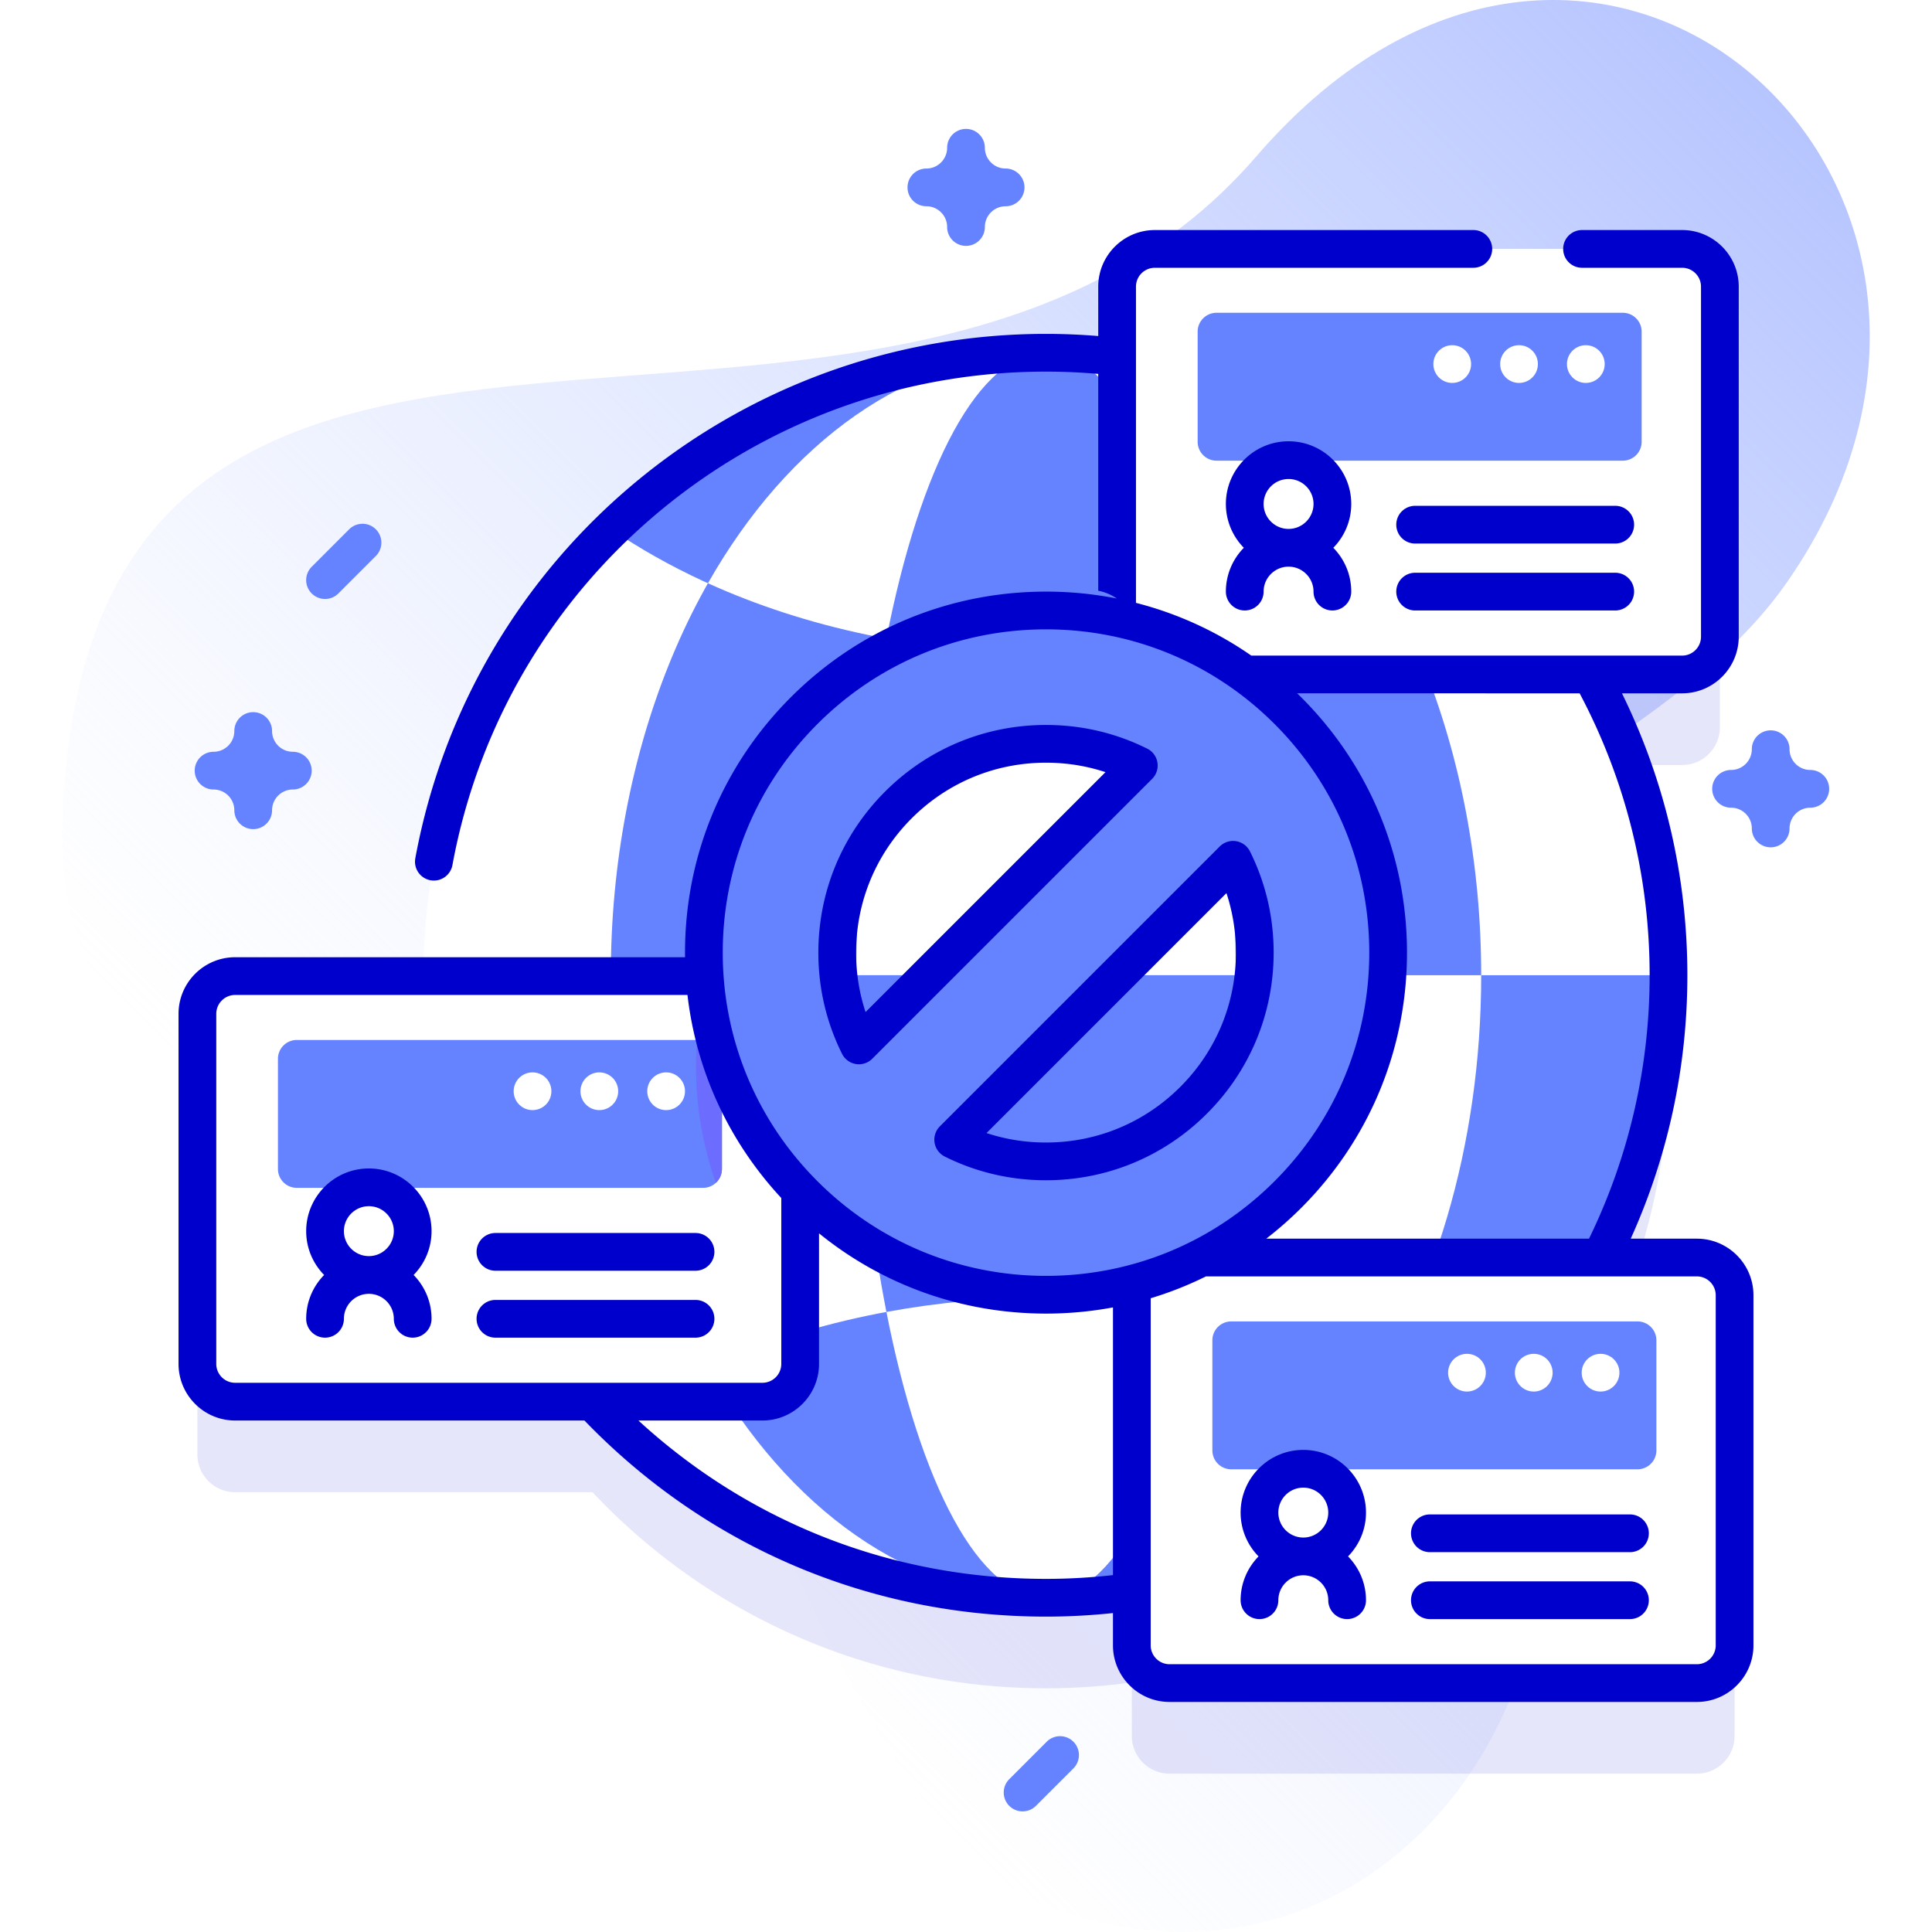
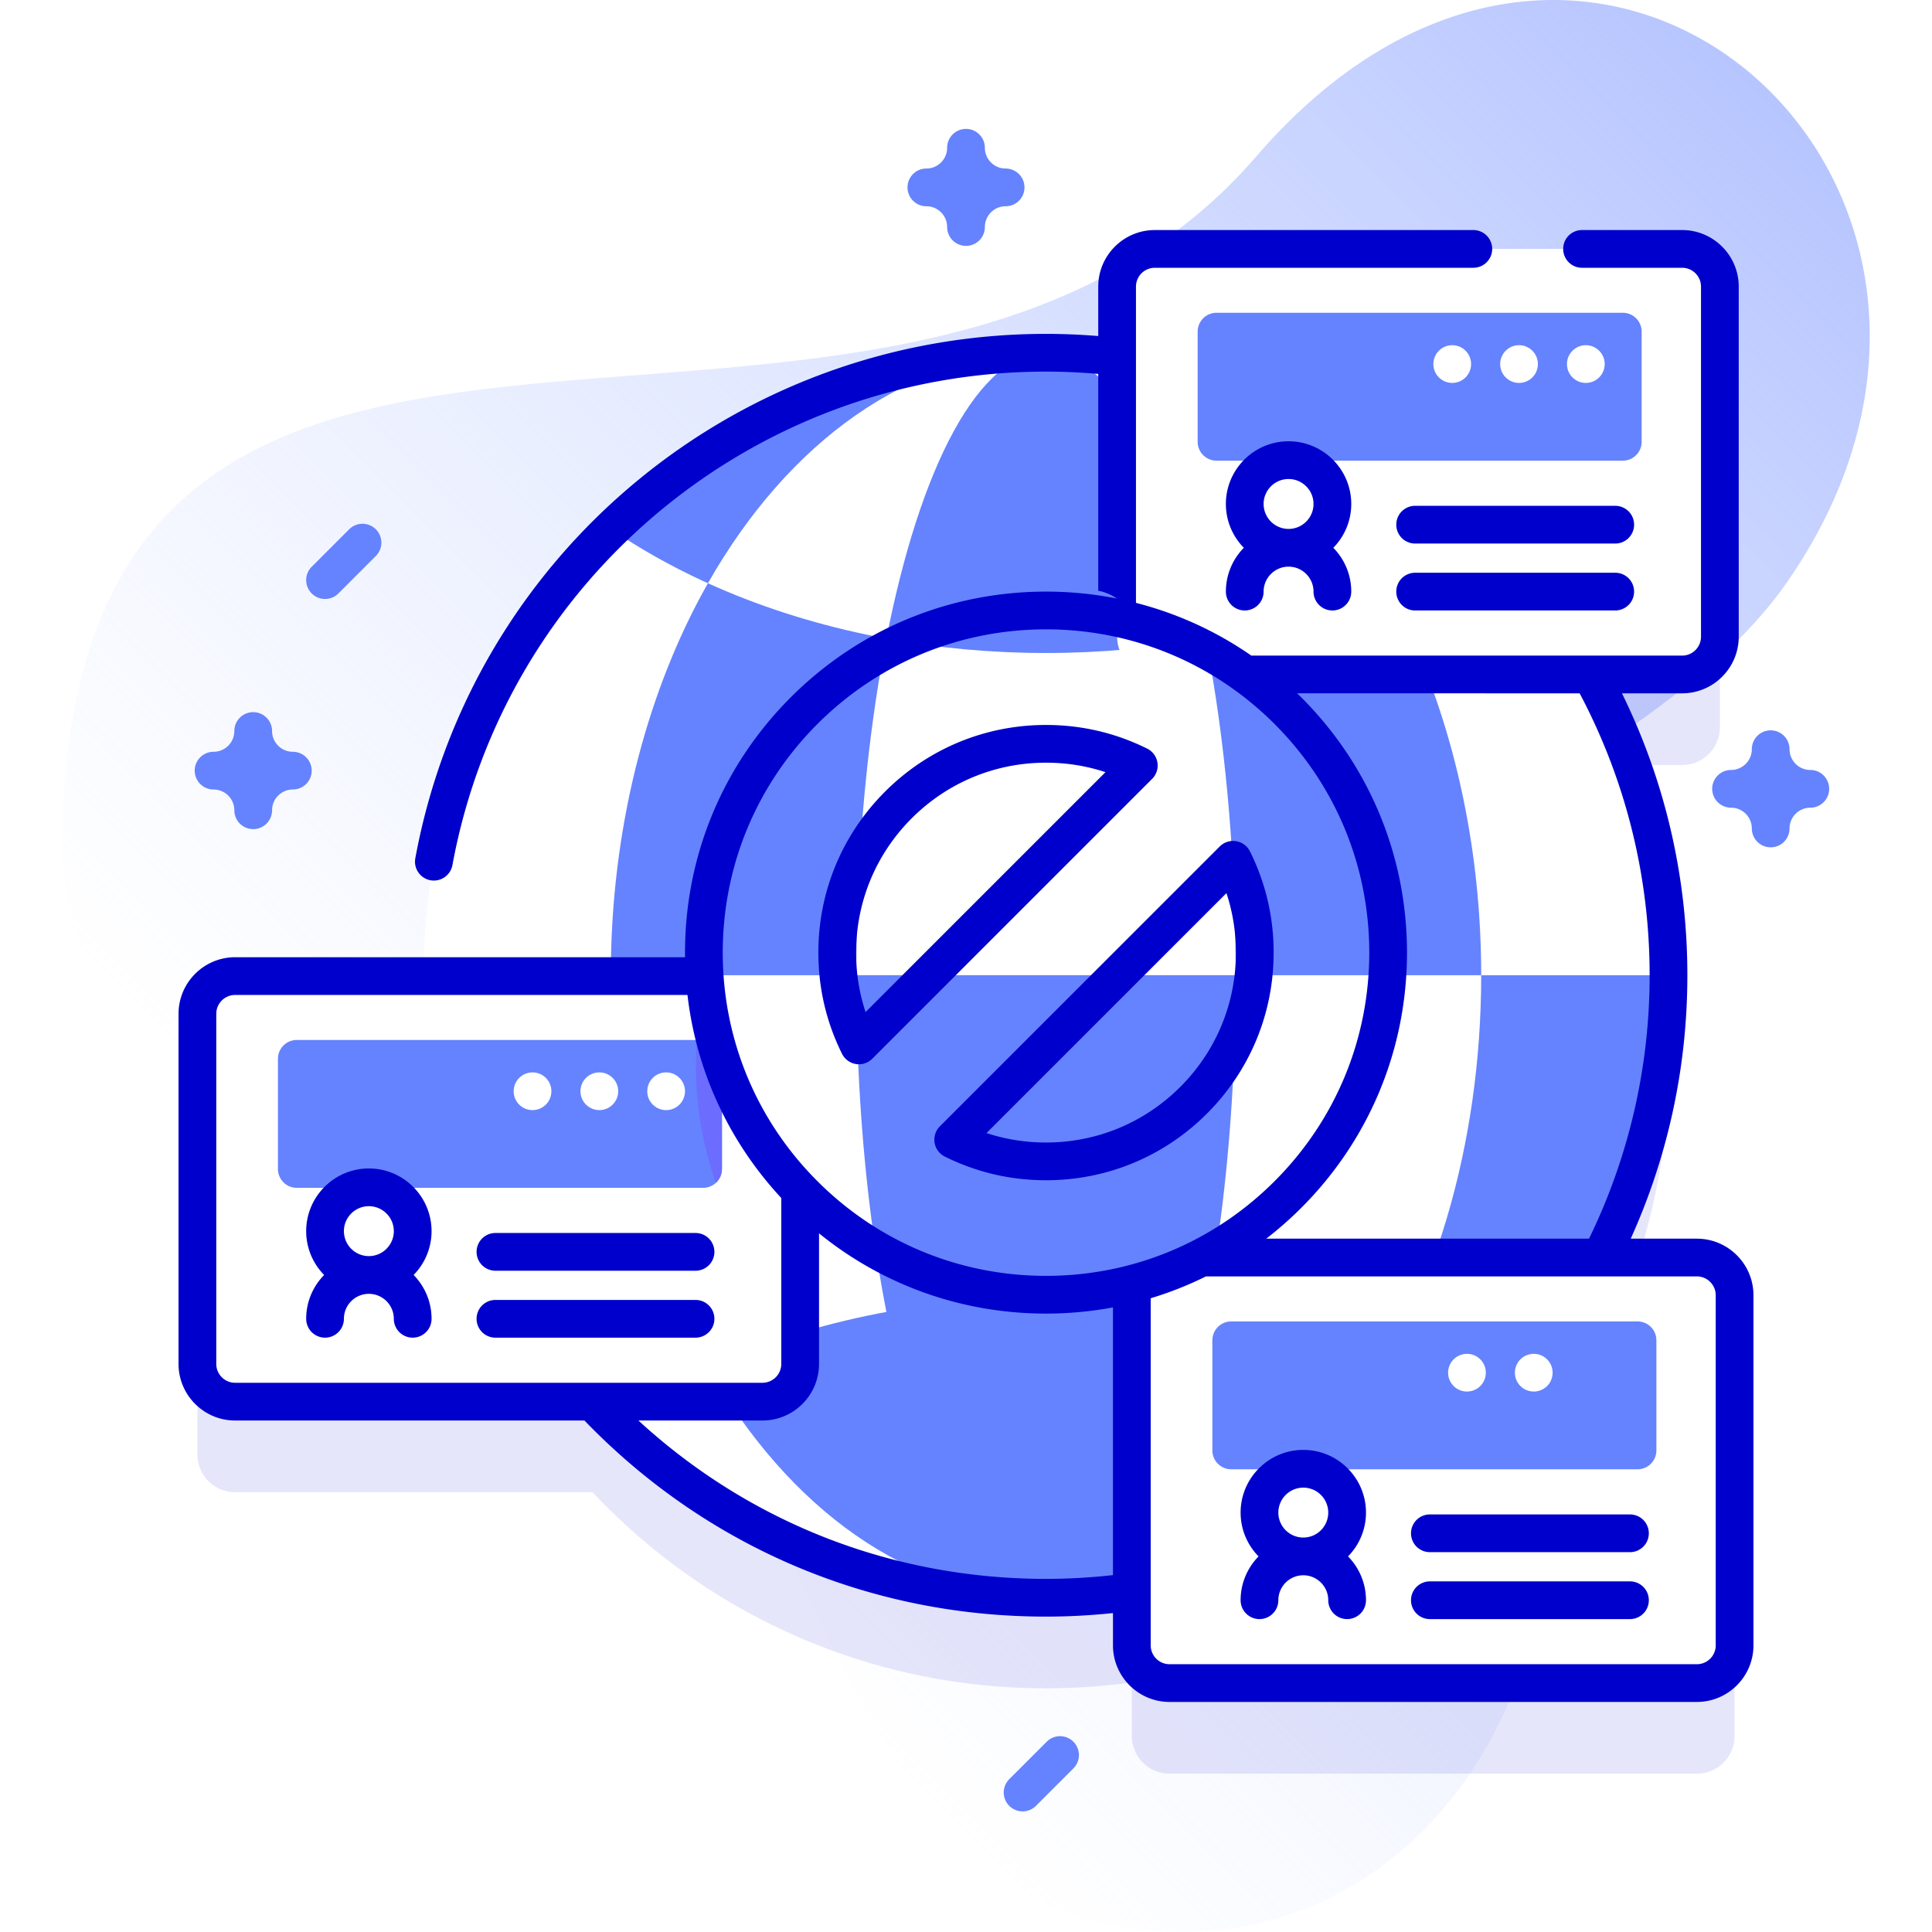
<svg xmlns="http://www.w3.org/2000/svg" version="1.1" width="512" height="512" x="0" y="0" viewBox="0 0 512 512" style="enable-background:new 0 0 512 512" xml:space="preserve">
  <defs>
    <linearGradient id="a" x1="142.695" x2="483.152" y1="378.735" y2="38.277" gradientUnits="userSpaceOnUse">
      <stop offset="0" stop-color="#d2deff" stop-opacity="0" />
      <stop offset="1" stop-color="#b7c5ff" />
    </linearGradient>
  </defs>
  <g>
    <linearGradient id="a" x1="142.695" x2="483.152" y1="378.735" y2="38.277" gradientUnits="userSpaceOnUse">
      <stop offset="0" stop-color="#d2deff" stop-opacity="0" />
      <stop offset="1" stop-color="#b7c5ff" />
    </linearGradient>
    <path fill="url(&quot;#a&quot;)" d="M332.949 41.432C235.419 154.445 23.473 30.837 16.587 216.707 12.72 321.08 138.171 271.953 182.193 354.354c23.897 44.73 51.823 135.936 98.185 151.902 100.806 34.714 177.807-94.839 92.577-202.577-16.644-21.04-14.321-45.002 3.756-66.084 28.335-33.047 72.817-48.519 97.081-83.61 72.103-104.28-51.061-216.588-140.843-112.553z" data-original="url(#a)" />
    <path fill="#0000CC" d="M449.686 357.26h-25.417c11.445-22.455 17.902-47.878 17.902-74.81 0-28.912-7.446-56.081-20.513-79.71h24.124c5.523 0 10-4.477 10-10V99.965c0-5.523-4.477-10-10-10H306.045c-5.523 0-10 4.477-10 10v18.594a166.76 166.76 0 0 0-18.843-1.078c-91.11 0-164.969 73.859-164.969 164.969 0 .076.003.15.003.226H62.314c-5.523 0-10 4.477-10 10v92.775c0 5.523 4.477 10 10 10h94.71c30.089 31.987 72.797 51.968 120.177 51.968 7.719 0 15.31-.542 22.747-1.568v14.184c0 5.523 4.477 10 10 10h139.737c5.523 0 10-4.477 10-10V367.26c.001-5.523-4.476-10-9.999-10z" opacity=".1" data-original="#0000cc" />
    <path fill="#6C6CFF" d="M277.2 343.85c-14.62 0-28.8 1.33-42.29 3.83 1.35 6.88 2.85 13.4 4.49 19.53 11.74 5.25 24.56 8.01 37.8 8.01s26.06-2.76 37.8-8.01c1.64-6.13 3.14-12.65 4.49-19.53-13.49-2.5-27.67-3.83-42.29-3.83z" data-original="#6c6cff" />
    <path fill="#6583FE" d="M191.32 280.6v29.19c0 1.45-.61 2.76-1.6 3.67-.89.82-2.09 1.33-3.4 1.33H78.66c-2.76 0-5-2.23-5-5V280.6c0-2.76 2.24-5 5-5h107.66c2.77 0 5 2.24 5 5z" data-original="#6583fe" />
    <circle cx="277.202" cy="258.45" r="164.969" fill="#FFFFFF" data-original="#ffffff" />
    <path fill="#6583FE" d="M392.332 140.31c-29.72 20.26-70.34 32.74-115.13 32.74s-85.41-12.48-115.13-32.74c29.72-28.98 70.34-46.83 115.13-46.83s85.41 17.85 115.13 46.83z" data-original="#6583fe" />
    <ellipse cx="277.202" cy="258.45" fill="#6583FE" rx="115.33" ry="164.969" data-original="#6583fe" />
    <ellipse cx="277.202" cy="258.45" fill="#FFFFFF" rx="50.274" ry="164.969" data-original="#ffffff" />
    <path fill="#FFFFFF" d="M366.792 154.57c-25.79 11.69-56.56 18.48-89.59 18.48s-63.8-6.79-89.59-18.48c21.14-37.27 53.42-61.09 89.59-61.09s68.45 23.82 89.59 61.09z" data-original="#ffffff" />
    <path fill="#6583FE" d="M319.492 169.22c-13.49 2.5-27.67 3.83-42.29 3.83s-28.8-1.33-42.29-3.83c8.94-45.57 24.54-75.74 42.29-75.74s33.35 30.17 42.29 75.74zM442.17 258.45c0 91.11-73.859 164.969-164.969 164.969S112.233 349.56 112.233 258.45z" data-original="#6583fe" />
    <path fill="#FFFFFF" d="M392.332 376.59c-29.72 28.98-70.34 46.83-115.13 46.83s-85.41-17.85-115.13-46.83c29.72-20.26 70.34-32.74 115.13-32.74s85.41 12.48 115.13 32.74z" data-original="#ffffff" />
    <path fill="#FFFFFF" d="M392.531 258.45c0 91.11-51.635 164.969-115.33 164.969s-115.33-73.859-115.33-164.969z" data-original="#ffffff" />
    <path fill="#6583FE" d="M327.476 258.45c0 91.11-22.508 164.969-50.274 164.969s-50.274-73.859-50.274-164.969z" data-original="#6583fe" />
    <path fill="#6583FE" d="M366.792 362.33c-21.14 37.27-53.42 61.09-89.59 61.09s-68.45-23.82-89.59-61.09c25.79-11.69 56.56-18.48 89.59-18.48s63.8 6.79 89.59 18.48z" data-original="#6583fe" />
-     <path fill="#FFFFFF" d="M319.492 347.68c-8.94 45.57-24.54 75.74-42.29 75.74s-33.35-30.17-42.29-75.74c13.49-2.5 27.67-3.83 42.29-3.83s28.8 1.33 42.29 3.83z" data-original="#ffffff" />
    <path fill="#FFFFFF" d="M459.69 343.26v92.77c0 5.53-4.48 10-10 10H309.95c-5.52 0-10-4.47-10-10v-92.77c0-5.52 4.48-10 10-10h139.74c5.52 0 10 4.48 10 10z" data-original="#ffffff" />
    <path fill="#6583FE" d="M438.96 355.19v29.19c0 2.76-2.24 5-5 5H326.29c-2.76 0-5-2.24-5-5v-29.19c0-2.77 2.24-5 5-5h107.67c2.76 0 5 2.23 5 5z" data-original="#6583fe" />
    <path fill="#0000CC" d="M431.959 411.34h-53.028a5 5 0 0 1 0-10h53.028a5 5 0 0 1 0 10zM431.959 429.079h-53.028a5 5 0 0 1 0-10h53.028a5 5 0 0 1 0 10z" data-original="#0000cc" />
-     <circle cx="424.164" cy="363.777" r="5" fill="#FFFFFF" data-original="#ffffff" />
    <circle cx="406.461" cy="363.777" r="5" fill="#FFFFFF" data-original="#ffffff" />
    <circle cx="388.759" cy="363.777" r="5" fill="#FFFFFF" data-original="#ffffff" />
    <path fill="#0000CC" d="M362.001 400.852c0-9.161-7.453-16.613-16.613-16.613s-16.613 7.453-16.613 16.613c0 4.518 1.818 8.615 4.755 11.613-2.936 2.998-4.755 7.095-4.755 11.613a5 5 0 1 0 10 0c0-3.646 2.967-6.613 6.613-6.613s6.613 2.967 6.613 6.613a5 5 0 1 0 10 0c0-4.518-1.818-8.615-4.755-11.613 2.937-2.997 4.755-7.095 4.755-11.613zm-16.613-6.613c3.646 0 6.613 2.967 6.613 6.613s-2.967 6.613-6.613 6.613-6.613-2.967-6.613-6.613 2.966-6.613 6.613-6.613z" data-original="#0000cc" />
    <path fill="#FFFFFF" d="M445.782 178.74H306.045c-5.523 0-10-4.477-10-10V75.965c0-5.523 4.477-10 10-10h139.737c5.523 0 10 4.477 10 10v92.775c0 5.523-4.477 10-10 10z" data-original="#ffffff" />
    <path fill="#6583FE" d="M430.055 122.083H322.389a5 5 0 0 1-5-5V87.89a5 5 0 0 1 5-5h107.666a5 5 0 0 1 5 5v29.192a5 5 0 0 1-5 5.001z" data-original="#6583fe" />
    <path fill="#0000CC" d="M428.055 144.046h-53.028a5 5 0 0 1 0-10h53.028a5 5 0 0 1 0 10zM428.055 161.784h-53.028a5 5 0 0 1 0-10h53.028a5 5 0 0 1 0 10z" data-original="#0000cc" />
    <circle cx="420.26" cy="96.482" r="5" fill="#FFFFFF" data-original="#ffffff" />
    <circle cx="402.558" cy="96.482" r="5" fill="#FFFFFF" data-original="#ffffff" />
    <circle cx="384.855" cy="96.482" r="5" fill="#FFFFFF" data-original="#ffffff" />
    <path fill="#0000CC" d="M358.097 133.557c0-9.161-7.453-16.613-16.613-16.613s-16.613 7.453-16.613 16.613c0 4.518 1.818 8.615 4.755 11.613-2.936 2.998-4.755 7.095-4.755 11.613a5 5 0 1 0 10 0c0-3.646 2.967-6.613 6.613-6.613s6.613 2.967 6.613 6.613a5 5 0 1 0 10 0c0-4.518-1.818-8.615-4.755-11.613 2.937-2.997 4.755-7.095 4.755-11.613zm-16.613-6.613c3.646 0 6.613 2.967 6.613 6.613s-2.967 6.613-6.613 6.613-6.613-2.967-6.613-6.613 2.967-6.613 6.613-6.613z" data-original="#0000cc" />
    <path fill="#FFFFFF" d="M212.05 268.68v92.77c0 5.52-4.48 10-10 10H62.31c-5.52 0-10-4.48-10-10v-92.77c0-5.53 4.48-10 10-10h139.74c5.52 0 10 4.47 10 10z" data-original="#ffffff" />
    <path fill="#6583FE" d="M186.324 314.794H78.658a5 5 0 0 1-5-5v-29.192a5 5 0 0 1 5-5h107.666a5 5 0 0 1 5 5v29.192a5 5 0 0 1-5 5z" data-original="#6583fe" />
    <path fill="#6C6CFF" d="M191.32 280.6v29.19c0 1.45-.61 2.76-1.6 3.67-3.48-9.82-5.29-20.28-5.29-31.01 0-2.3.08-4.58.25-6.85h1.64c2.77 0 5 2.24 5 5z" data-original="#6c6cff" />
    <path fill="#0000CC" d="M184.324 336.757h-53.028a5 5 0 0 1 0-10h53.028a5 5 0 0 1 0 10zM184.324 354.495h-53.028a5 5 0 0 1 0-10h53.028a5 5 0 0 1 0 10z" data-original="#0000cc" />
    <circle cx="176.53" cy="289.193" r="5" fill="#FFFFFF" data-original="#ffffff" />
    <circle cx="158.827" cy="289.193" r="5" fill="#FFFFFF" data-original="#ffffff" />
    <circle cx="141.125" cy="289.193" r="5" fill="#FFFFFF" data-original="#ffffff" />
    <path fill="#0000CC" d="M114.367 326.268c0-9.161-7.453-16.613-16.613-16.613s-16.613 7.453-16.613 16.613c0 4.518 1.818 8.615 4.755 11.613-2.936 2.998-4.755 7.095-4.755 11.613a5 5 0 1 0 10 0c0-3.646 2.967-6.613 6.613-6.613s6.613 2.967 6.613 6.613a5 5 0 1 0 10 0c0-4.518-1.818-8.615-4.755-11.613 2.937-2.997 4.755-7.095 4.755-11.613zm-16.614-6.613c3.646 0 6.613 2.967 6.613 6.613s-2.967 6.613-6.613 6.613-6.613-2.967-6.613-6.613 2.967-6.613 6.613-6.613z" data-original="#0000cc" />
-     <path fill="#6583FE" d="M341.312 188.34c-17.124-17.124-39.892-26.556-64.111-26.556-24.218 0-46.986 9.431-64.111 26.556s-26.556 39.892-26.556 64.111 9.431 46.986 26.556 64.111 39.892 26.556 64.111 26.556c24.218 0 46.986-9.431 64.111-26.556 17.123-17.124 26.556-39.894 26.556-64.111 0-24.219-9.431-46.987-26.556-64.111zm-103.234 24.986c10.451-10.451 24.345-16.206 39.124-16.206 8.677 0 17.042 1.998 24.591 5.751l-74.17 74.169c-3.753-7.549-5.751-15.914-5.751-24.591 0-14.778 5.755-28.672 16.206-39.123zm78.247 78.248c-10.451 10.451-24.345 16.206-39.124 16.206-8.677 0-17.042-1.998-24.591-5.751l74.17-74.169c3.753 7.549 5.751 15.914 5.751 24.591 0 14.778-5.755 28.672-16.206 39.123z" data-original="#6583fe" />
    <g fill="#0000CC">
      <path d="M449.686 328.26H432.16c9.638-21.309 15.01-44.943 15.01-69.81 0-26.792-6.243-52.148-17.332-74.71h15.944c8.271 0 15-6.729 15-15V75.965c0-8.271-6.729-15-15-15h-26.526a5 5 0 0 0 0 10h26.526c2.757 0 5 2.243 5 5v92.775c0 2.757-2.243 5-5 5H331.611a94.558 94.558 0 0 0-30.566-13.973V75.965c0-2.757 2.243-5 5-5h84.401a5 5 0 0 0 0-10h-84.401c-8.271 0-15 6.729-15 15v13.09a169.534 169.534 0 0 0-13.843-.574c-81.994 0-152.284 58.437-167.135 138.95a5 5 0 1 0 9.834 1.814c13.976-75.77 80.131-130.764 157.301-130.764 4.665 0 9.28.212 13.843.608v57.463c1.67.314 3.337.983 4.94 2.064a96.637 96.637 0 0 0-18.783-1.833c-25.553 0-49.577 9.951-67.646 28.021-18.069 18.069-28.02 42.092-28.02 67.646 0 .409.01.817.015 1.226H62.314c-8.271 0-15 6.729-15 15v92.775c0 8.271 6.729 15 15 15h92.572c32.324 33.519 75.693 51.968 122.315 51.968 5.994 0 11.912-.328 17.747-.939v8.554c0 8.271 6.729 15 15 15h139.737c8.271 0 15-6.729 15-15V343.26c.001-8.271-6.728-15-14.999-15zm-31.067-144.52c11.836 22.313 18.551 47.741 18.551 74.71 0 25.015-5.78 48.702-16.063 69.81H335.57a97.193 97.193 0 0 0 9.277-8.164c18.069-18.07 28.02-42.094 28.02-67.646 0-25.554-9.951-49.577-28.02-67.646-.36-.36-.726-.711-1.09-1.064zm-201.993 8.135c16.181-16.181 37.693-25.092 60.575-25.092s44.394 8.911 60.575 25.092c16.181 16.18 25.091 37.692 25.091 60.575 0 22.881-8.911 44.394-25.091 60.575-16.181 16.181-37.693 25.092-60.575 25.092s-44.395-8.911-60.575-25.092c-16.181-16.18-25.091-37.692-25.091-60.575s8.911-44.395 25.091-60.575zM57.314 361.451v-92.775c0-2.757 2.243-5 5-5h119.874c2.337 20.122 10.944 38.825 24.863 53.812v43.963c0 2.757-2.243 5-5 5H62.314c-2.757 0-5-2.243-5-5zm219.888 56.968c-40.546 0-78.479-14.826-108.013-41.968h32.862c8.271 0 15-6.729 15-15v-34.603c16.975 13.777 37.986 21.268 60.15 21.268 6.02 0 11.954-.559 17.747-1.64v70.942a160.015 160.015 0 0 1-17.746 1.001zm177.484 17.616c0 2.757-2.243 5-5 5H309.949c-2.757 0-5-2.243-5-5V344.05a94.38 94.38 0 0 0 14.643-5.79h130.094c2.757 0 5 2.243 5 5z" fill="#0000CC" data-original="#0000cc" />
      <path d="M226.817 281.976a5.008 5.008 0 0 0 4.343-1.399l74.169-74.169a4.999 4.999 0 0 0-1.309-8.012c-8.374-4.164-17.396-6.274-26.817-6.274-16.114 0-31.265 6.275-42.66 17.67s-17.67 26.545-17.67 42.659c0 9.421 2.111 18.444 6.274 26.817a5.001 5.001 0 0 0 3.67 2.708zm14.796-65.114c9.506-9.506 22.145-14.742 35.588-14.742 5.439 0 10.716.842 15.763 2.509l-63.583 63.583c-1.667-5.046-2.509-10.324-2.509-15.763 0-13.442 5.235-26.081 14.741-35.587zM247.676 302.835a5.001 5.001 0 0 0 2.708 3.67c8.373 4.164 17.396 6.274 26.817 6.274 16.114 0 31.264-6.275 42.659-17.67 11.394-11.394 17.67-26.545 17.67-42.659 0-9.421-2.111-18.444-6.274-26.817a4.998 4.998 0 0 0-8.012-1.309l-74.169 74.169a5.001 5.001 0 0 0-1.399 4.342zm77.346-66.147c1.667 5.046 2.509 10.324 2.509 15.762 0 13.444-5.235 26.083-14.741 35.588-9.506 9.506-22.145 14.742-35.588 14.742-5.439 0-10.716-.842-15.763-2.509z" fill="#0000CC" data-original="#0000cc" />
    </g>
    <path fill="#6583FE" d="M67.1 219.729a5 5 0 0 1-5-5c0-3.033-2.467-5.5-5.5-5.5a5 5 0 0 1 0-10c3.033 0 5.5-2.467 5.5-5.5a5 5 0 0 1 10 0c0 3.033 2.467 5.5 5.5 5.5a5 5 0 0 1 0 10 5.506 5.506 0 0 0-5.5 5.5 5 5 0 0 1-5 5zM256 65.162a5 5 0 0 1-5-5c0-3.033-2.467-5.5-5.5-5.5a5 5 0 0 1 0-10c3.033 0 5.5-2.467 5.5-5.5a5 5 0 0 1 10 0c0 3.033 2.467 5.5 5.5 5.5a5 5 0 0 1 0 10 5.506 5.506 0 0 0-5.5 5.5 5 5 0 0 1-5 5zM469.25 224.549a5 5 0 0 1-5-5c0-3.033-2.467-5.5-5.5-5.5a5 5 0 0 1 0-10c3.033 0 5.5-2.467 5.5-5.5a5 5 0 0 1 10 0c0 3.033 2.467 5.5 5.5 5.5a5 5 0 0 1 0 10 5.506 5.506 0 0 0-5.5 5.5 5 5 0 0 1-5 5zM86.14 158.735a5 5 0 0 1-3.536-8.535l10-10a5.001 5.001 0 0 1 7.071 7.071l-10 10a4.983 4.983 0 0 1-3.535 1.464zM271 480.035a5 5 0 0 1-3.536-8.535l10-10a5.001 5.001 0 0 1 7.071 7.071l-10 10a4.987 4.987 0 0 1-3.535 1.464z" data-original="#6583fe" />
  </g>
</svg>